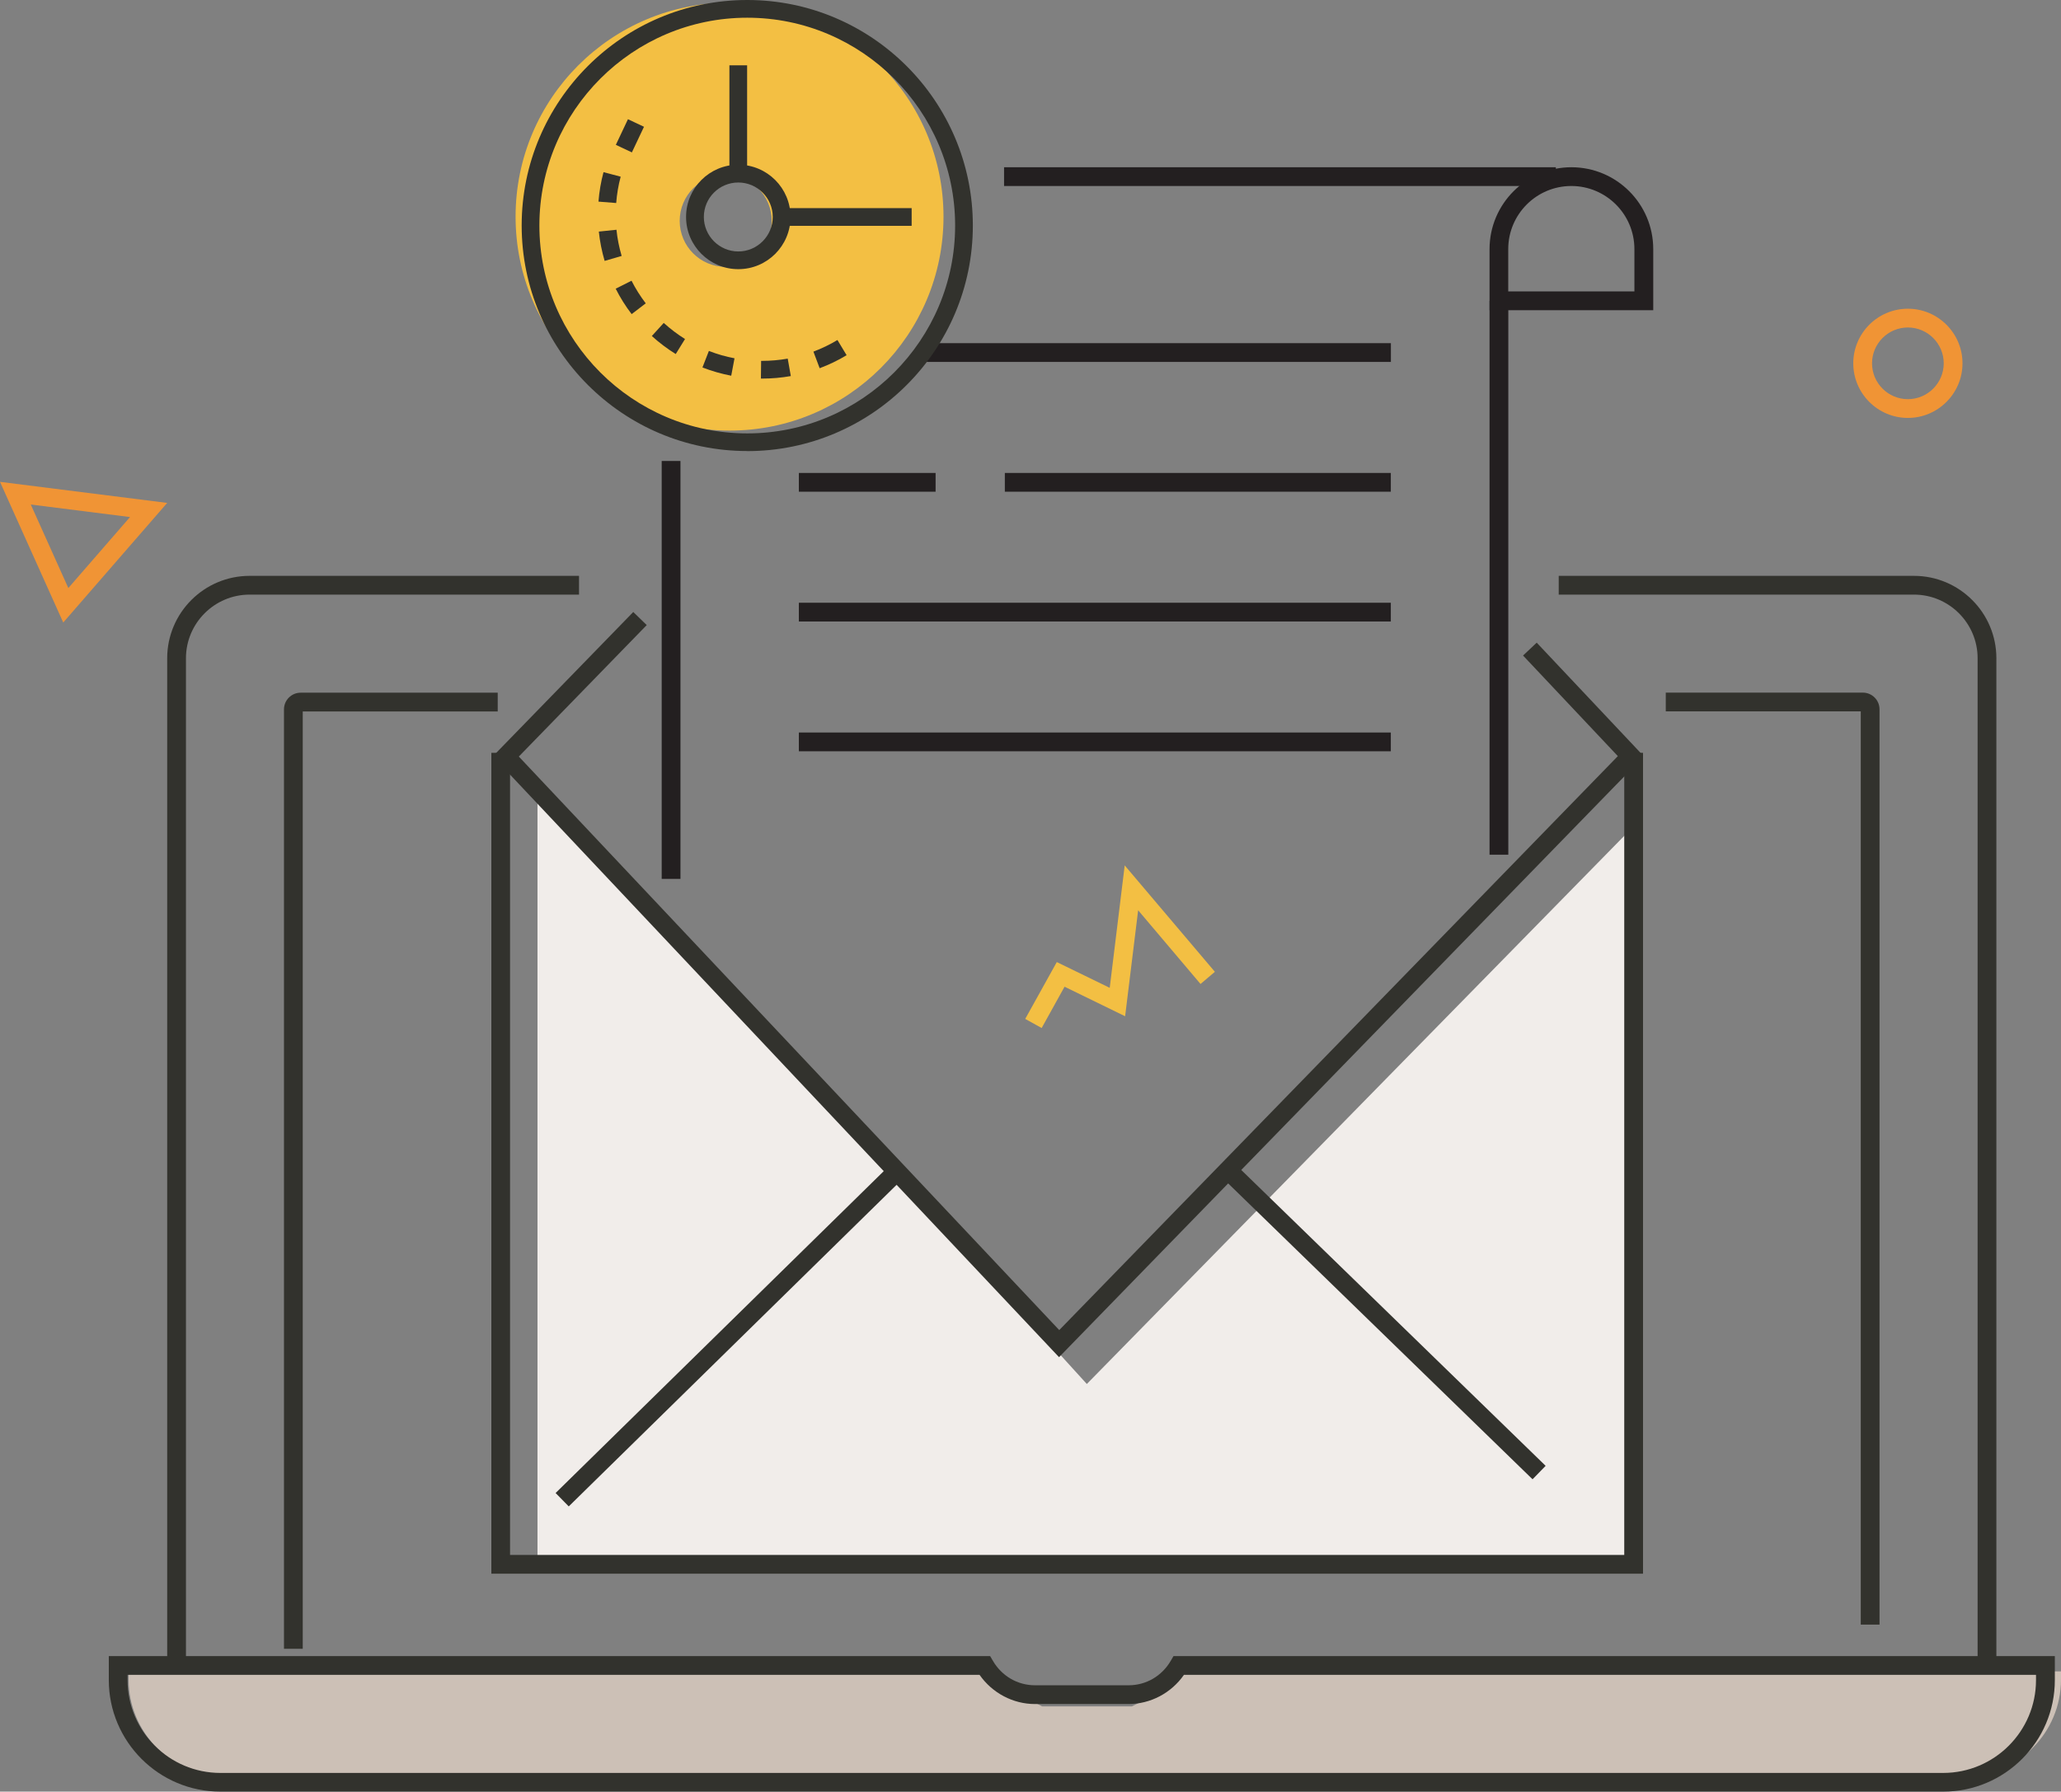
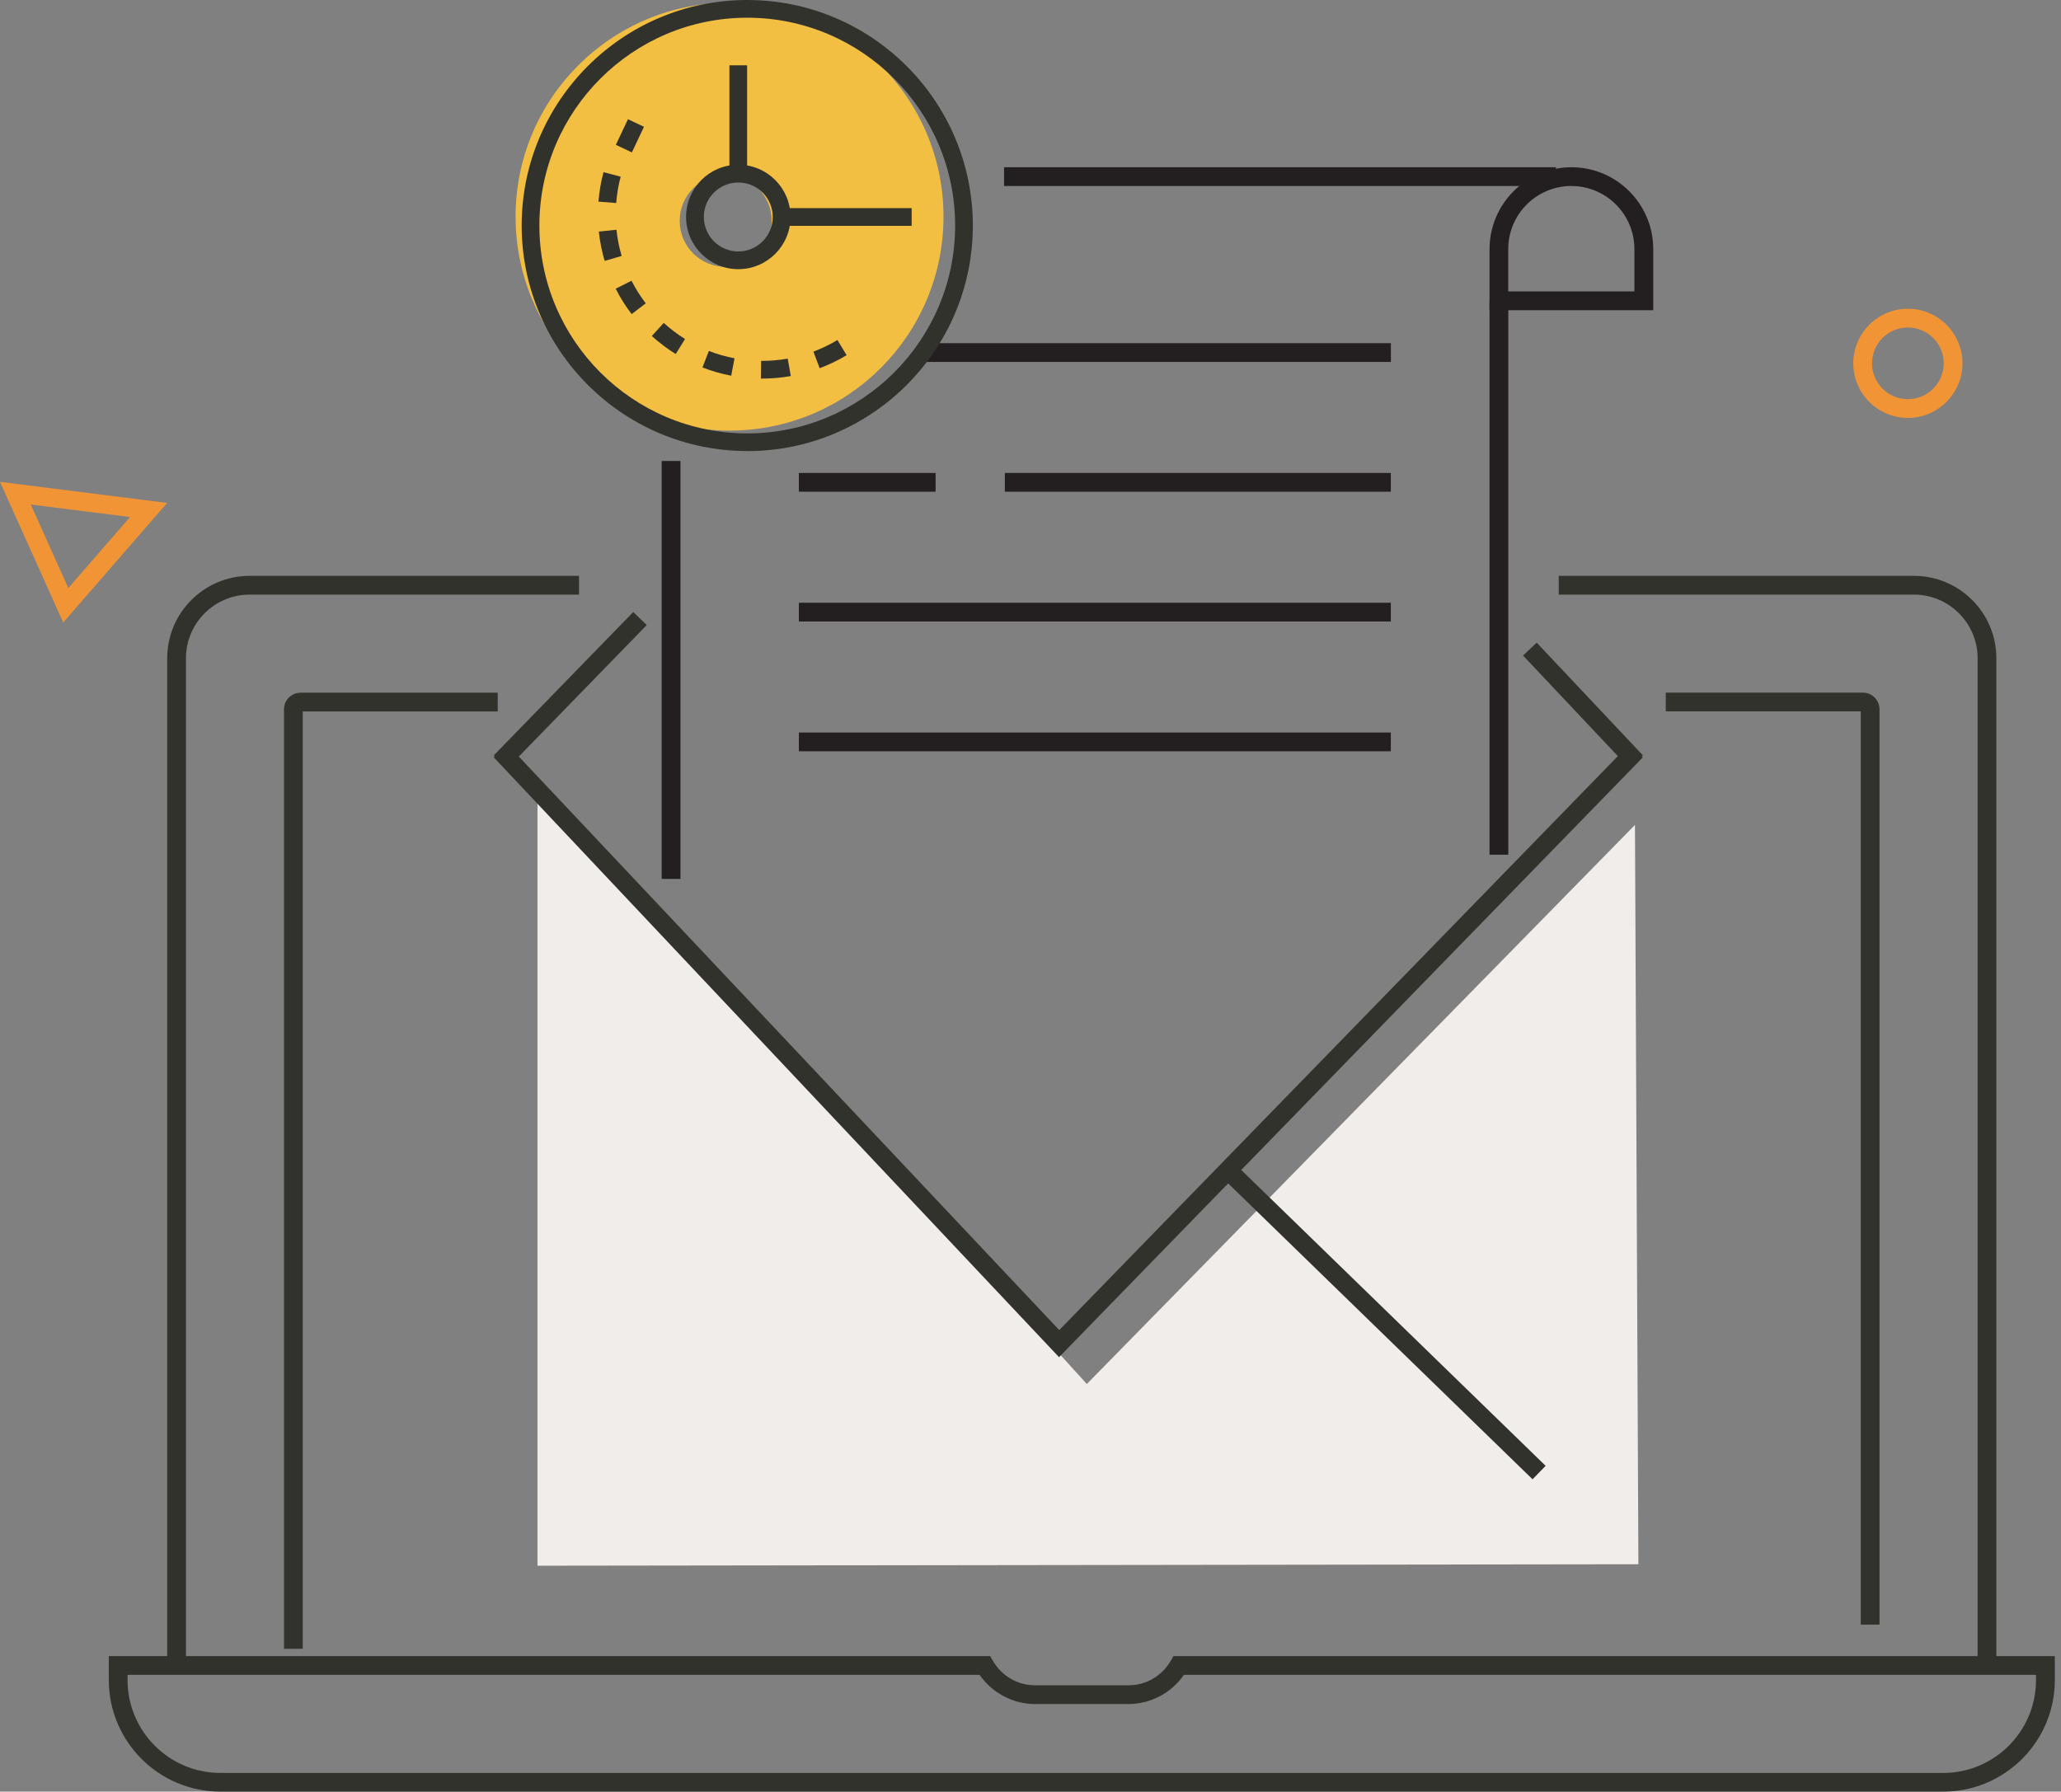
<svg xmlns="http://www.w3.org/2000/svg" id="uuid-ab7a4beb-942c-4e38-afbb-ed23b782bf9e" width="294.37" height="255.93" viewBox="0 0 294.37 255.93">
  <rect x="0" y="0" width="294.37" height="255.93" fill="#808080" stroke="none" />
  <defs>
    <style>.uuid-a0077a06-1cc9-4a0a-b2f2-96327740e303{fill:#231f20;}.uuid-f3adc0b6-f32b-4eba-8528-5ae0fa0a63a3{fill:#32322d;}.uuid-66ab9ac8-cd8a-4967-9842-923ef7a80b27{fill:#32322d;}.uuid-43c34278-247b-4718-a5d8-dbad5ee20e41{fill:#f1edea;}.uuid-618888e1-40e1-425b-b10a-735775fe9d4d{fill:#f09435;}.uuid-dc0f8ca0-c0fe-44b9-bb11-f95108e72986{fill:#f3bf43;}.uuid-7afa8108-a1e1-4d74-afda-b0715bcc9b99{fill:#ccc0b6;}</style>
  </defs>
  <g id="uuid-5623419a-4f6d-4cdb-a897-d290ec8078f2">
-     <path class="uuid-7afa8108-a1e1-4d74-afda-b0715bcc9b99" d="M168.58,238.75c-1.39,1.96-3.95,3.58-6.91,5h-12.83c-2.96-1.42-6.91-5-6.91-5H18.37v1.16c0,7.64,6.2,13.84,13.84,13.84h248.32c7.64,0,13.84-6.2,13.84-13.84v-1.16h-125.79Z" />
    <path class="uuid-618888e1-40e1-425b-b10a-735775fe9d4d" d="M9.03,88.92L0,68.83l23.88,3.01-14.85,17.09ZM4.4,72.08l5.36,11.92,8.81-10.14-14.17-1.79Z" />
-     <polygon class="uuid-dc0f8ca0-c0fe-44b9-bb11-f95108e72986" points="148.78 146.85 146.43 145.55 150.94 137.43 158.5 141.11 160.64 123.62 173.52 138.82 171.47 140.56 162.56 130.03 160.7 145.17 152.05 140.95 148.78 146.85" />
    <path class="uuid-618888e1-40e1-425b-b10a-735775fe9d4d" d="M272.5,59.7c-4.3,0-7.8-3.5-7.8-7.8s3.5-7.8,7.8-7.8,7.8,3.5,7.8,7.8-3.5,7.8-7.8,7.8ZM272.5,46.78c-2.82,0-5.12,2.3-5.12,5.12s2.3,5.12,5.12,5.12,5.12-2.3,5.12-5.12-2.3-5.12-5.12-5.12Z" />
    <path class="uuid-43c34278-247b-4718-a5d8-dbad5ee20e41" d="M155.23,197.7s-76.6-84.28-78.42-85.83l-.04.04v111.75l157.24-.21-.49-105.61-78.28,79.85Z" />
    <path class="uuid-66ab9ac8-cd8a-4967-9842-923ef7a80b27" d="M26.56,237.91h-2.68V94.03c0-6.49,5.28-11.77,11.77-11.77h47.05v2.68h-47.05c-5.01,0-9.09,4.08-9.09,9.09v143.89Z" />
    <path class="uuid-66ab9ac8-cd8a-4967-9842-923ef7a80b27" d="M285.14,237.91h-2.68V94.03c0-5.01-4.08-9.09-9.09-9.09h-50.74v-2.68h50.74c6.49,0,11.77,5.28,11.77,11.77v143.89Z" />
    <path class="uuid-66ab9ac8-cd8a-4967-9842-923ef7a80b27" d="M43.24,235.53h-2.68V101.33c0-1.31,1.07-2.38,2.38-2.38h28.15v2.68h-27.85v133.91Z" />
    <path class="uuid-66ab9ac8-cd8a-4967-9842-923ef7a80b27" d="M268.45,232.07h-2.68V101.62h-27.85v-2.68h28.15c1.31,0,2.38,1.07,2.38,2.38v130.74Z" />
    <rect class="uuid-a0077a06-1cc9-4a0a-b2f2-96327740e303" x="143.41" y="23.89" width="78.81" height="2.68" />
    <rect class="uuid-a0077a06-1cc9-4a0a-b2f2-96327740e303" x="94.51" y="65.85" width="2.68" height="59.7" />
    <path class="uuid-66ab9ac8-cd8a-4967-9842-923ef7a80b27" d="M277.54,255.93H31.48c-8.79,0-15.94-7.15-15.94-15.94v-3.42h125.88l.39.67c1.28,2.19,3.53,3.5,6.03,3.5h13.35c2.5,0,4.75-1.31,6.03-3.5l.39-.67h125.88v3.42c0,8.79-7.15,15.94-15.94,15.94ZM18.22,239.25v.75c0,7.31,5.95,13.26,13.26,13.26h246.06c7.31,0,13.26-5.95,13.26-13.26v-.75h-121.7c-1.8,2.59-4.77,4.17-7.92,4.17h-13.35c-3.15,0-6.11-1.58-7.92-4.17H18.22Z" />
    <path class="uuid-a0077a06-1cc9-4a0a-b2f2-96327740e303" d="M236.12,44.31h-23.37v-8.73c0-6.44,5.24-11.69,11.69-11.69s11.69,5.24,11.69,11.69v8.73ZM215.43,41.63h18.01v-6.05c0-4.97-4.04-9.01-9.01-9.01s-9.01,4.04-9.01,9.01v6.05Z" />
    <rect class="uuid-a0077a06-1cc9-4a0a-b2f2-96327740e303" x="212.75" y="42.97" width="2.68" height="79.12" />
    <polygon class="uuid-66ab9ac8-cd8a-4967-9842-923ef7a80b27" points="151.26 193.87 70.52 108.18 72.47 106.34 151.29 190 232.71 106.33 234.64 108.19 151.26 193.87" />
    <rect class="uuid-66ab9ac8-cd8a-4967-9842-923ef7a80b27" x="224.76" y="89.72" width="2.68" height="22.11" transform="translate(-7.57 182.49) rotate(-43.3)" />
    <rect class="uuid-66ab9ac8-cd8a-4967-9842-923ef7a80b27" x="67.17" y="97.25" width="28.56" height="2.68" transform="translate(-46.01 88.23) rotate(-45.79)" />
-     <rect class="uuid-66ab9ac8-cd8a-4967-9842-923ef7a80b27" x="70.71" y="189.45" width="66.98" height="2.68" transform="translate(-103.79 127.55) rotate(-44.45)" />
    <rect class="uuid-66ab9ac8-cd8a-4967-9842-923ef7a80b27" x="196.36" y="157.99" width="2.68" height="61.71" transform="translate(-75.51 198.97) rotate(-45.81)" />
-     <polygon class="uuid-66ab9ac8-cd8a-4967-9842-923ef7a80b27" points="234.67 224.8 70.18 224.8 70.18 107.54 72.85 107.54 72.85 222.12 231.99 222.12 231.99 107.54 234.67 107.54 234.67 224.8" />
    <rect class="uuid-a0077a06-1cc9-4a0a-b2f2-96327740e303" x="131.77" y="49.02" width="66.89" height="2.68" />
    <rect class="uuid-a0077a06-1cc9-4a0a-b2f2-96327740e303" x="143.52" y="67.56" width="55.13" height="2.68" />
    <rect class="uuid-a0077a06-1cc9-4a0a-b2f2-96327740e303" x="114.1" y="67.56" width="19.53" height="2.68" />
    <rect class="uuid-a0077a06-1cc9-4a0a-b2f2-96327740e303" x="114.1" y="86.1" width="84.55" height="2.68" />
    <rect class="uuid-a0077a06-1cc9-4a0a-b2f2-96327740e303" x="114.1" y="104.64" width="84.55" height="2.68" />
    <path class="uuid-dc0f8ca0-c0fe-44b9-bb11-f95108e72986" d="M104.2.39c-16.88,0-30.56,13.68-30.56,30.56s13.68,30.56,30.56,30.56,30.56-13.68,30.56-30.56S121.08.39,104.2.39ZM103.65,38.12c-3.63,0-6.57-2.94-6.57-6.57s2.94-6.57,6.57-6.57,6.57,2.94,6.57,6.57-2.94,6.57-6.57,6.57Z" />
    <path class="uuid-f3adc0b6-f32b-4eba-8528-5ae0fa0a63a3" d="M106.73,64.43c-17.76,0-32.22-14.45-32.22-32.22S88.96,0,106.73,0s32.22,14.45,32.22,32.22-14.45,32.22-32.22,32.22ZM106.73,2.53c-16.37,0-29.69,13.32-29.69,29.69s13.32,29.69,29.69,29.69,29.69-13.32,29.69-29.69S123.1,2.53,106.73,2.53Z" />
    <path class="uuid-f3adc0b6-f32b-4eba-8528-5ae0fa0a63a3" d="M105.45,38.45c-4.11,0-7.46-3.34-7.46-7.46s3.34-7.46,7.46-7.46,7.46,3.34,7.46,7.46-3.34,7.46-7.46,7.46ZM105.45,26.07c-2.72,0-4.92,2.21-4.92,4.92s2.21,4.93,4.92,4.93,4.92-2.21,4.92-4.93-2.21-4.92-4.92-4.92Z" />
    <rect class="uuid-f3adc0b6-f32b-4eba-8528-5ae0fa0a63a3" x="104.18" y="9.33" width="2.53" height="15.48" />
    <rect class="uuid-f3adc0b6-f32b-4eba-8528-5ae0fa0a63a3" x="111.64" y="29.73" width="18.57" height="2.53" />
    <path class="uuid-f3adc0b6-f32b-4eba-8528-5ae0fa0a63a3" d="M108.86,54.08s-.18,0-.18,0l.03-2.53h.14c1.23,0,2.46-.11,3.66-.32l.44,2.49c-1.34.24-2.72.36-4.08.36ZM104.44,53.67c-1.4-.27-2.78-.66-4.11-1.18l.92-2.36c1.18.46,2.41.82,3.66,1.05l-.47,2.49ZM117.07,52.6l-.89-2.37c1.19-.45,2.34-1,3.43-1.66l1.31,2.17c-1.22.74-2.52,1.36-3.85,1.86ZM96.51,50.57c-1.21-.75-2.36-1.62-3.41-2.57l1.7-1.87c.94.85,1.97,1.63,3.04,2.3l-1.33,2.15ZM90.21,44.86c-.87-1.13-1.63-2.35-2.27-3.62l2.26-1.14c.57,1.13,1.26,2.22,2.03,3.23l-2.01,1.54ZM86.36,37.27c-.4-1.36-.68-2.77-.83-4.19l2.52-.26c.13,1.27.38,2.52.74,3.74l-2.43.71ZM88,29l-2.52-.2c.11-1.42.35-2.84.72-4.21l2.45.65c-.33,1.22-.54,2.49-.64,3.76ZM90.25,21.77l-2.29-1.08,1.73-3.66,2.29,1.08-1.73,3.66Z" />
  </g>
</svg>